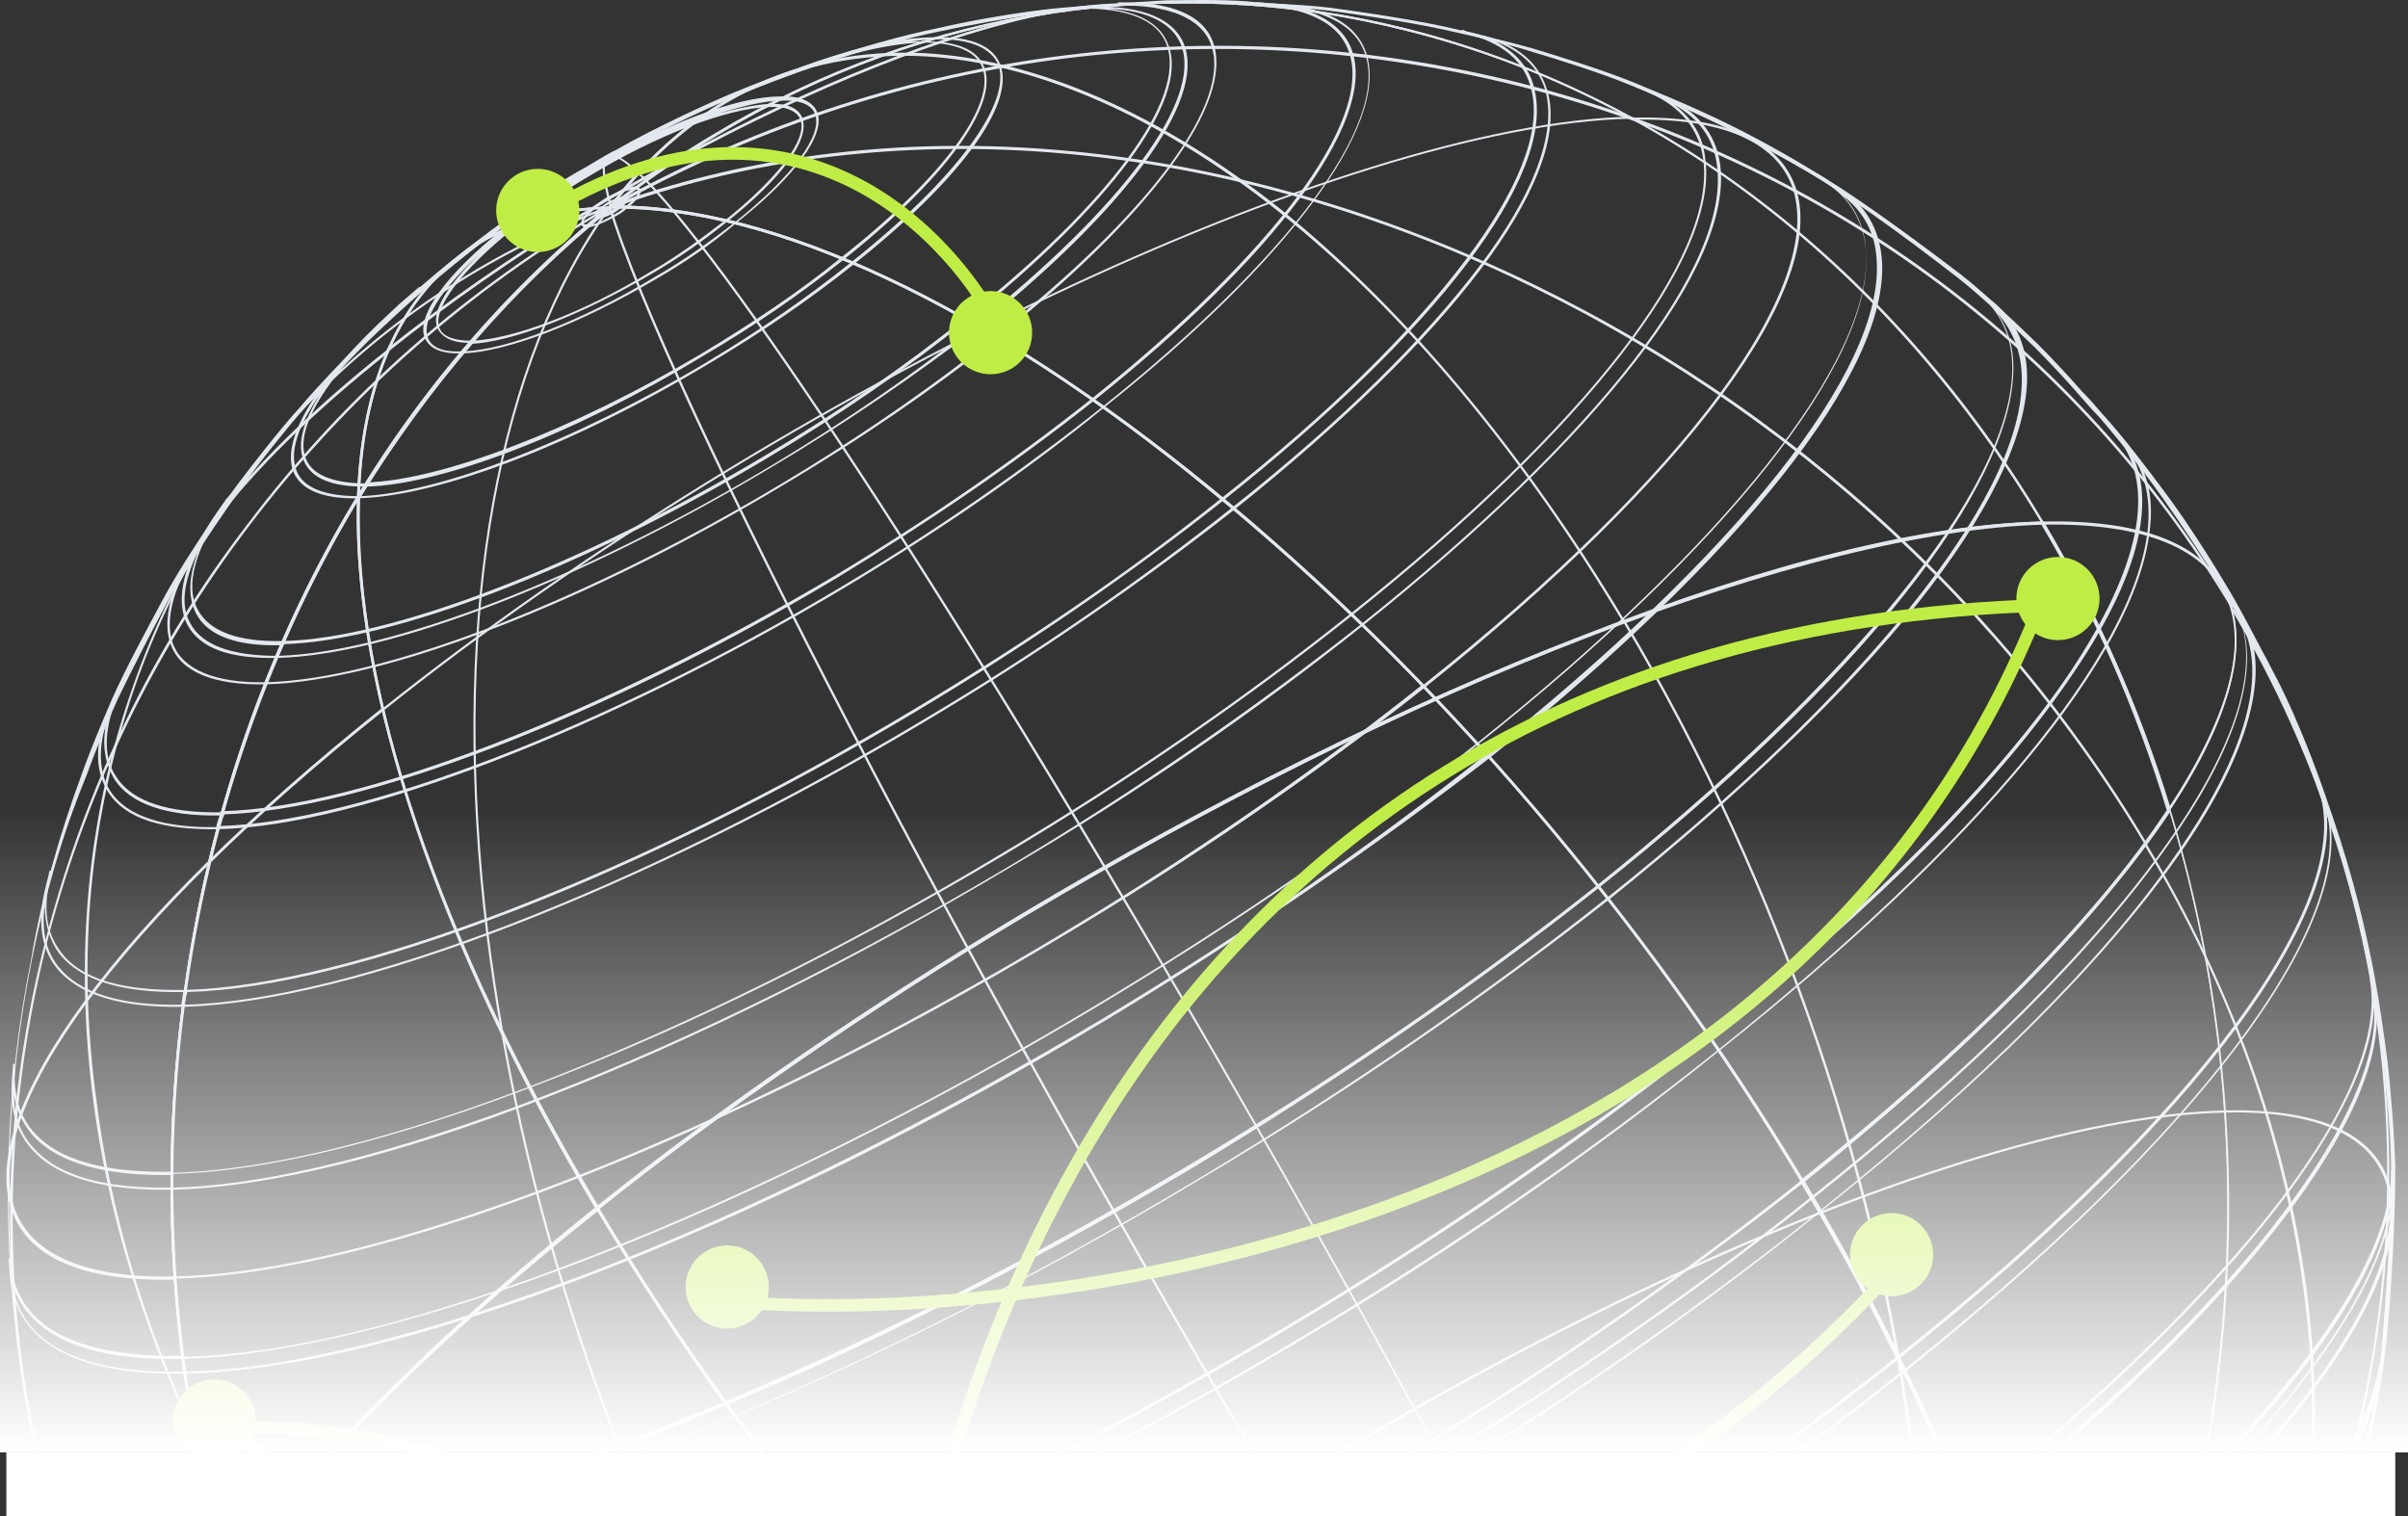
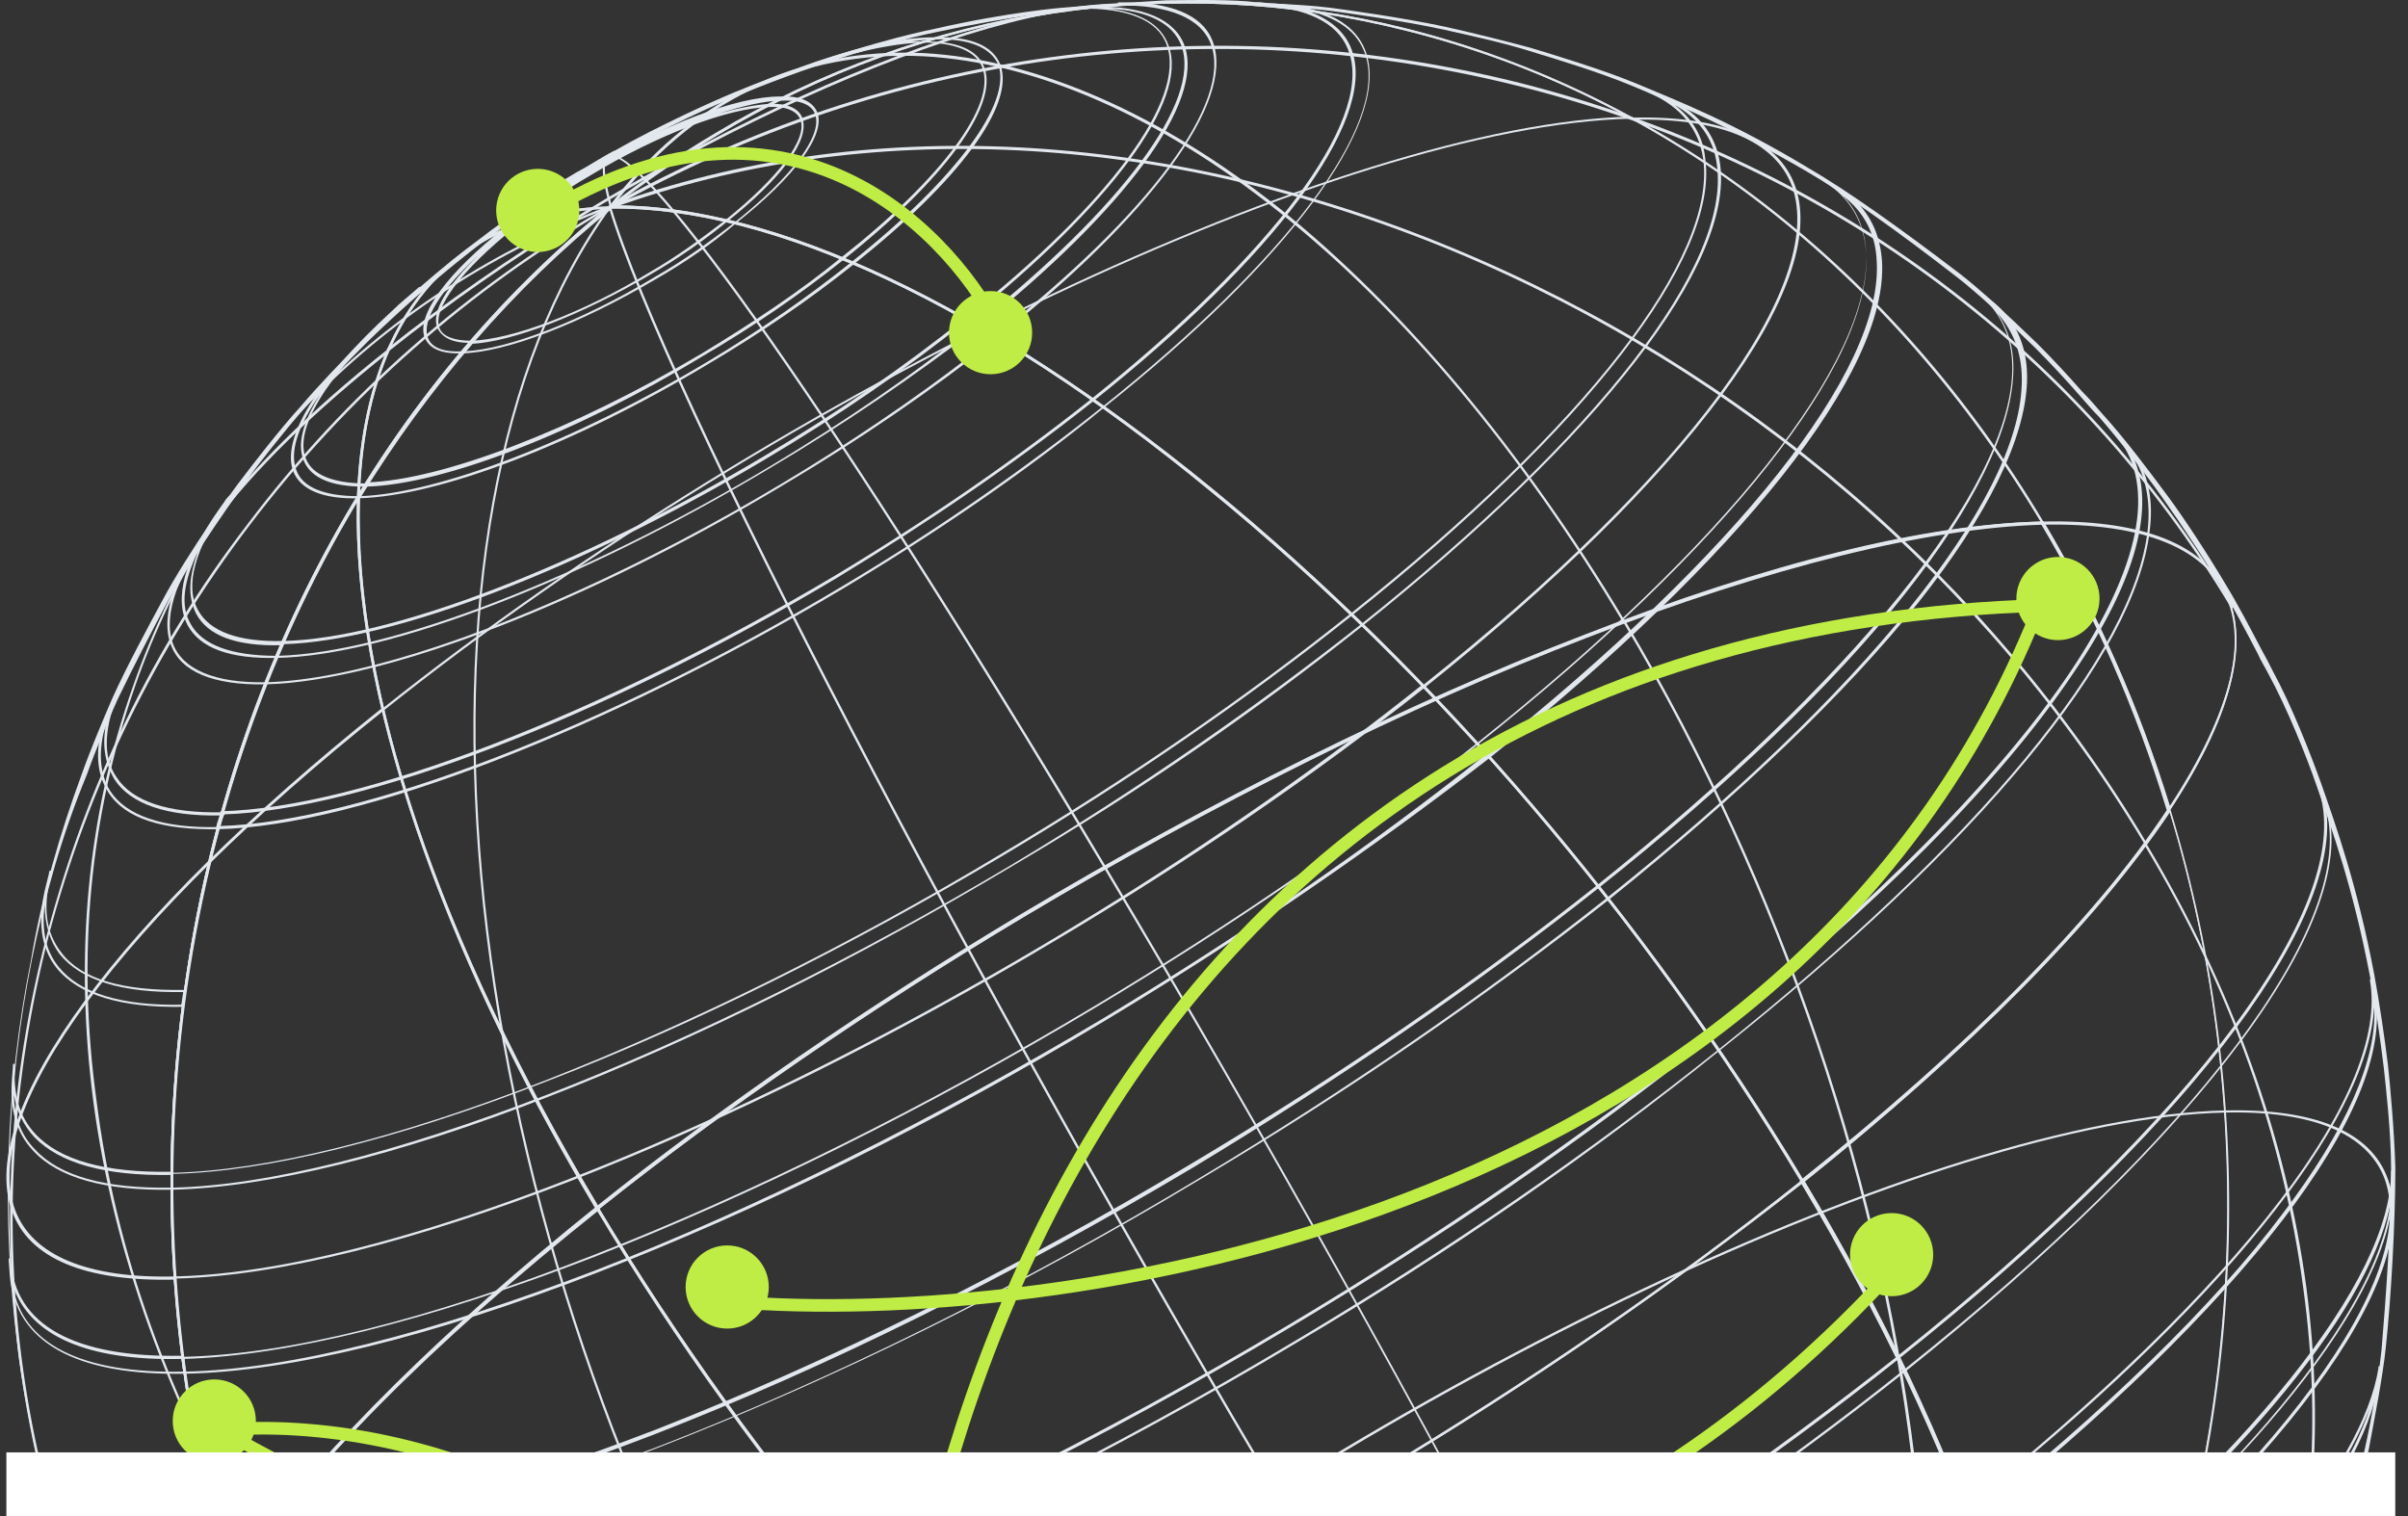
<svg xmlns="http://www.w3.org/2000/svg" width="378px" height="238px" viewBox="0 0 378 238" version="1.1">
  <rect x="0" y="0" width="378" height="238" fill="#333333" stroke="none" />
  <title>escrow-intro-globe-mobile</title>
  <defs>
    <linearGradient x1="50%" y1="100%" x2="50%" y2="23.729%" id="linearGradient-1">
      <stop stop-color="#FFFFFF" offset="0%" />
      <stop stop-color="#FFFFFF" stop-opacity="0" offset="100%" />
    </linearGradient>
  </defs>
  <g id="Page-1" stroke="none" stroke-width="1" fill="none" fill-rule="evenodd">
    <g id="escrow-intro-globe-mobile">
      <path d="M301.416,337.318 C295.767,340.804 288.789,342.629 280.981,342.795 C275.664,346.945 270.016,350.763 264.367,354.248 C231.139,374.166 192.595,379.976 155.712,370.681 C115.008,360.39 79.454,332.837 55.696,293.167 L55.53,292.835 L55.862,292.835 C73.971,292.503 98.726,286.361 127.634,275.075 C155.712,264.12 186.281,249.015 216.02,231.255 C240.277,216.815 262.705,201.378 282.808,185.278 L282.974,185.112 L283.141,185.278 C325.34,255.987 332.816,318.562 301.416,337.318 Z M280.815,342.463 C288.789,342.132 295.601,340.306 301.25,336.986 C316.202,328.023 322.682,308.437 319.525,281.548 C316.368,253.829 303.742,220.798 282.808,185.776 C262.705,201.71 240.277,217.147 216.186,231.587 C186.447,249.347 155.878,264.618 127.8,275.407 C99.058,286.527 74.47,292.669 56.361,293.167 C80.118,332.671 115.34,360.058 155.878,370.183 C192.595,379.478 231.139,373.668 264.201,353.75 C269.849,350.597 275.498,346.613 280.815,342.463 Z" id="Shape" fill="#E2E8EE" fill-rule="nonzero" />
      <path d="M301.416,337.318 C295.767,340.804 288.789,342.63 280.814,342.796 L280.15,342.796 L280.648,342.464 C296.099,330.015 309.39,314.579 320.189,296.984 C321.186,267.108 307.729,227.604 282.642,185.61 L282.476,185.444 L282.642,185.278 C308.892,164.364 328.829,144.28 340.126,127.184 C335.308,111.416 328.663,96.146 320.356,82.203 L320.189,81.871 L320.522,81.871 C335.474,81.539 345.11,85.025 349.098,92.162 C353.417,100.129 350.593,112.08 340.625,127.184 C357.903,184.282 350.427,247.688 320.522,297.15 C320.023,316.238 313.378,330.181 301.416,337.318 Z M281.479,342.464 C289.121,342.132 295.767,340.306 301.25,336.986 C312.879,330.015 319.525,316.404 320.189,297.814 C309.723,315.077 296.598,330.181 281.479,342.464 Z M283.307,185.444 C308.227,227.106 321.519,266.444 320.854,296.155 C350.261,247.19 357.737,184.116 340.625,127.516 C329.161,144.612 309.39,164.696 283.307,185.444 Z M321.02,82.203 C329.161,95.98 335.807,110.918 340.625,126.52 C350.261,111.748 353.251,99.963 348.932,92.328 C345.11,85.357 335.807,82.037 321.02,82.203 Z" id="Shape" fill="#E2E8EE" fill-rule="nonzero" />
      <path d="M316.7,263.788 L316.368,263.456 C357.737,230.592 379.833,200.549 374.351,185.112 C371.693,177.975 363.053,174.323 349.264,174.655 L349.264,174.323 C363.386,173.992 372.191,177.643 374.849,185.112 C380.498,200.549 358.235,230.758 316.7,263.788 Z" id="Path" fill="#E2E8EE" fill-rule="nonzero" />
      <path d="M302.745,332.339 C295.933,336.322 288.789,339.974 280.981,342.796 L280.814,342.464 C316.867,328.853 343.449,301.964 355.577,267.108 C362.555,246.858 364.715,225.114 361.558,202.209 C358.402,178.473 350.095,155.069 336.637,132.662 L336.97,132.496 C350.427,155.069 358.9,178.639 362.057,202.209 C365.047,225.114 363.053,247.024 355.909,267.274 C346.439,294.827 327.832,317.4 302.745,332.339 Z" id="Path" fill="#E2E8EE" fill-rule="nonzero" />
-       <path d="M283.805,341.302 C282.974,341.8 281.977,342.298 281.147,342.961 L280.98,342.629 C303.409,329.683 322.349,312.919 337.634,292.835 C352.42,273.415 363.053,251.671 369.034,228.433 C380.83,182.954 374.185,135.815 350.261,95.647 L350.593,95.481 C374.517,135.649 381.162,182.954 369.367,228.599 C363.219,252.003 352.753,273.747 337.8,293.167 C323.18,312.255 304.905,328.521 283.805,341.302 Z" id="Path" fill="#E2E8EE" fill-rule="nonzero" />
      <path d="M280.98,342.796 C255.395,343.128 221.835,327.359 186.613,298.478 C151.392,269.597 118.33,230.923 93.575,189.76 L93.409,189.594 L93.575,189.428 C113.678,173.327 136.273,157.891 160.363,143.451 C190.102,125.69 220.672,110.42 248.749,99.631 C277.658,88.344 302.412,82.203 320.688,81.871 L320.854,81.871 L320.854,82.037 C345.442,123.367 354.912,173.161 347.436,222.292 C339.96,271.423 316.368,314.247 280.98,342.796 Z M94.074,189.76 C118.662,230.923 151.558,269.431 186.946,298.312 C222.167,327.027 255.561,342.796 280.98,342.464 C316.202,314.081 339.628,271.257 347.104,222.292 C354.58,173.161 345.276,123.533 320.688,82.369 C302.578,82.867 277.824,89.008 249.082,100.129 C221.004,110.918 190.434,126.188 160.696,143.949 C136.605,158.389 114.177,173.825 94.074,189.76 Z" id="Shape" fill="#E2E8EE" fill-rule="nonzero" />
      <path d="M349.264,174.655 C304.24,175.651 216.353,217.313 153.386,267.605 L153.054,267.273 C216.187,216.981 304.074,175.319 349.264,174.323 L349.264,174.655 Z" id="Path" fill="#E2E8EE" fill-rule="nonzero" />
      <path d="M281.147,342.796 L280.815,342.63 C298.425,318.396 305.403,279.556 300.585,233.413 C295.767,187.27 279.486,139.135 254.897,97.805 L255.229,97.639 C279.818,138.969 296.1,187.104 301.084,233.413 C305.736,279.556 298.758,318.396 281.147,342.796 Z" id="Path" fill="#E2E8EE" fill-rule="nonzero" />
      <path d="M281.147,342.629 L280.814,342.795 C272.341,313.915 224.161,221.296 173.322,136.313 L173.655,136.147 C224.327,221.13 272.507,313.749 281.147,342.629 Z" id="Path" fill="#E2E8EE" fill-rule="nonzero" />
      <path d="M264.367,354.248 C231.139,374.166 192.595,379.975 155.712,370.68 C115.007,360.389 79.62,333.002 55.862,293.167 C39.746,293.499 29.446,289.183 26.455,280.718 C19.976,262.626 45.727,227.769 93.576,189.427 L93.742,189.261 L93.908,189.427 C118.496,230.591 151.558,269.265 186.78,298.146 C222.001,327.027 255.395,342.629 280.814,342.297 L281.479,342.297 L280.981,342.629 C275.664,346.945 270.015,350.928 264.367,354.248 Z M93.742,190.091 C46.06,228.101 20.308,262.958 26.954,280.718 C29.944,289.017 40.079,293.167 56.028,292.835 L56.194,292.835 L56.194,293.001 C79.952,332.67 115.34,360.223 155.878,370.348 C192.595,379.643 231.139,373.834 264.201,353.916 C269.683,350.596 275.166,346.945 280.316,342.795 C254.897,342.795 221.669,327.193 186.614,298.478 C151.226,269.763 118.33,231.255 93.742,190.091 Z" id="Shape" fill="#E2E8EE" fill-rule="nonzero" />
      <path d="M216.186,231.587 C186.447,249.347 155.878,264.618 127.8,275.406 C99.058,286.693 74.137,292.835 56.028,293.167 L55.862,293.167 L55.862,293.001 C31.107,251.837 21.803,202.042 29.28,152.745 C36.756,103.614 60.348,60.791 95.735,32.242 C121.321,31.91 154.715,47.678 190.103,76.559 C225.49,105.44 258.386,144.114 283.141,185.278 L283.307,185.444 L283.141,185.61 C262.872,201.544 240.443,217.147 216.186,231.587 Z M56.028,292.835 C74.137,292.337 98.892,286.195 127.634,275.074 C155.712,264.12 186.281,249.015 216.02,231.255 C240.11,216.815 262.539,201.378 282.642,185.444 C258.053,144.28 225.158,105.772 189.77,76.891 C154.715,48.176 121.321,32.408 95.902,32.74 C60.68,61.123 37.254,103.78 29.612,152.911 C22.136,201.876 31.606,251.671 56.028,292.835 Z" id="Shape" fill="#E2E8EE" fill-rule="nonzero" />
      <path d="M166.012,147.434 C114.509,178.307 59.849,200.05 27.452,200.714 L27.452,200.382 C72.476,199.387 160.363,157.725 223.33,107.432 L223.663,107.93 C205.886,122.039 186.115,135.483 166.012,147.434 Z" id="Path" fill="#E2E8EE" fill-rule="nonzero" />
      <path d="M122.816,76.228 C92.745,94.32 60.68,106.935 41.74,107.432 L41.74,107.101 C67.99,106.437 119.493,82.203 156.21,52.824 L156.542,53.156 C146.242,61.289 134.612,69.257 122.816,76.228 Z" id="Path" fill="#E2E8EE" fill-rule="nonzero" />
      <path d="M121.985,277.398 L121.653,277.564 C97.064,236.4 80.783,188.1 75.799,141.956 C70.981,95.647 77.958,56.807 95.569,32.408 L95.901,32.574 C78.291,56.807 71.313,95.647 76.131,141.79 C81.115,188.1 97.397,236.235 121.985,277.398 Z" id="Path" fill="#E2E8EE" fill-rule="nonzero" />
      <path d="M203.394,238.89 L203.061,239.056 C152.389,154.073 104.209,61.455 95.569,32.574 L95.902,32.408 C104.541,61.289 152.721,153.907 203.394,238.89 Z" id="Path" fill="#E2E8EE" fill-rule="nonzero" />
      <path d="M282.974,185.775 L282.808,185.609 C258.22,144.446 225.158,105.772 189.936,77.057 C154.715,48.01 121.155,32.407 95.735,32.739 L95.071,32.739 L95.569,32.407 C100.886,28.258 106.534,24.274 112.183,20.955 C145.411,1.037 183.955,-4.773 220.838,4.522 C261.542,14.813 296.93,42.2 320.688,82.036 C336.803,81.704 347.104,86.02 350.095,94.485 C356.574,112.577 330.822,147.433 282.974,185.775 Z M96.4,32.241 C121.819,32.241 155.047,47.844 190.102,76.559 C225.324,105.44 258.386,143.948 282.974,185.111 C330.656,147.101 356.408,112.245 349.762,94.485 C346.772,86.186 336.637,82.036 320.688,82.368 L320.522,82.368 L320.522,82.202 C296.764,42.532 261.376,14.979 220.838,4.854 C184.121,-4.441 145.577,1.369 112.515,21.287 C107.033,24.44 101.55,28.258 96.4,32.241 Z" id="Shape" fill="#E2E8EE" fill-rule="nonzero" />
      <path d="M223.663,107.93 L223.331,107.598 C264.699,74.733 286.796,44.691 281.313,29.254 C278.655,22.117 270.016,18.465 256.226,18.797 L256.226,18.465 C270.348,18.133 279.153,21.785 281.811,29.254 C287.294,44.691 265.031,74.899 223.663,107.93 Z" id="Path" fill="#E2E8EE" fill-rule="nonzero" />
      <path d="M156.542,52.99 L156.21,52.658 C180.466,33.57 193.425,15.976 190.102,7.013 C188.607,2.863 183.457,0.706 175.482,0.872 L175.482,0.374 C183.789,0.208 188.939,2.365 190.435,6.681 C193.757,15.976 180.799,33.736 156.542,52.99 Z" id="Path" fill="#E2E8EE" fill-rule="nonzero" />
      <path d="M336.969,132.33 L336.637,132.496 C312.049,91.332 273.504,58.301 227.982,39.379 C182.626,20.623 135.775,18.3 95.901,32.74 L95.735,32.242 C135.609,17.802 182.792,20.125 228.314,39.047 C273.837,57.969 312.381,91 336.969,132.33 Z" id="Path" fill="#E2E8EE" fill-rule="nonzero" />
      <path d="M350.593,95.316 L350.261,95.482 C325.672,54.318 285.632,25.105 237.618,13.32 C189.604,1.535 139.264,8.341 95.901,32.74 L95.735,32.242 C139.264,7.843 189.77,1.037 237.784,12.822 C285.965,24.773 326.004,53.986 350.593,95.316 Z" id="Path" fill="#E2E8EE" fill-rule="nonzero" />
      <path d="M321.02,82.202 L320.688,82.202 C302.579,82.534 277.824,88.676 248.916,99.962 C221.004,110.917 190.435,126.188 160.696,143.948 C136.439,158.388 114.011,173.825 93.908,189.925 L93.742,190.091 L93.576,189.925 C51.376,119.216 43.9,56.641 75.3,37.885 C80.949,34.399 87.927,32.573 95.735,32.407 C101.052,28.258 106.701,24.44 112.349,20.955 C145.577,1.037 184.121,-4.773 221.004,4.522 C261.708,14.813 297.262,42.366 320.854,82.036 L321.02,82.202 Z M160.53,143.45 C190.269,125.69 220.838,110.419 248.916,99.63 C277.658,88.51 302.246,82.368 320.356,81.87 C296.764,42.366 261.376,14.979 220.838,4.854 C184.121,-4.441 145.577,1.369 112.515,21.287 C106.867,24.772 101.218,28.59 95.901,32.739 C88.093,33.071 81.115,34.897 75.466,38.217 C60.514,47.18 54.034,66.766 57.191,93.655 C60.348,121.374 72.974,154.405 93.908,189.427 C113.845,173.327 136.273,158.056 160.53,143.45 Z" id="Shape" fill="#E2E8EE" fill-rule="nonzero" />
      <path d="M256.06,18.631 C211.036,19.627 123.149,61.289 60.182,111.582 L60.016,111.25 C123.149,60.957 211.036,19.295 256.226,18.299 L256.06,18.631 Z" id="Path" fill="#E2E8EE" fill-rule="nonzero" />
      <path d="M175.482,0.872 C149.232,1.535 97.729,25.769 61.012,55.148 L60.68,54.816 C97.563,25.437 149.066,1.038 175.482,0.54 L175.482,0.872 Z" id="Path" fill="#E2E8EE" fill-rule="nonzero" />
      <path d="M255.063,97.473 L254.731,97.639 C238.781,70.916 220.174,48.674 200.735,33.238 C181.962,18.299 162.689,9.834 145.079,8.838 C125.474,7.842 108.528,15.976 96.068,32.574 L95.735,32.242 C108.196,15.644 125.308,7.345 145.079,8.34 C162.689,9.336 182.128,17.801 200.901,32.74 C220.34,48.342 239.113,70.75 255.063,97.473 Z" id="Path" fill="#E2E8EE" fill-rule="nonzero" />
      <path d="M173.655,136.147 L173.323,136.313 C125.973,56.974 99.889,22.781 95.569,24.607 C94.905,24.939 94.406,26.433 96.068,32.408 L95.736,32.574 C94.406,27.761 94.24,25.105 95.403,24.441 L95.569,24.441 C100.886,21.951 132.286,66.767 173.655,136.147 Z" id="Path" fill="#E2E8EE" fill-rule="nonzero" />
      <path d="M56.36,293.167 L56.028,293.167 C41.075,293.499 31.439,290.013 27.452,282.876 C23.132,274.908 25.957,262.958 35.925,247.853 C18.647,190.921 26.123,127.35 56.028,78.053 C56.693,58.965 63.338,45.023 75.3,37.885 C80.949,34.4 87.927,32.574 95.901,32.408 L96.566,32.408 L96.068,32.74 C80.617,45.189 67.326,60.625 56.526,78.219 C55.53,108.096 68.987,147.6 94.074,189.593 L94.24,189.759 L94.074,189.925 C67.824,210.839 47.887,230.923 36.59,248.019 C41.408,263.788 48.053,279.058 56.36,293.001 L56.36,293.167 Z M36.091,248.517 C26.455,263.29 23.465,275.074 27.784,282.71 C31.605,289.681 41.075,293.167 55.696,292.835 C47.389,279.058 40.743,264.12 36.091,248.517 Z M56.028,78.883 C26.621,128.014 19.145,190.921 36.257,247.521 C47.721,230.425 67.492,210.507 93.576,189.759 C68.655,147.932 55.363,108.594 56.028,78.883 Z M75.466,38.217 C63.837,45.189 57.191,58.799 56.526,77.389 C67.159,60.127 80.118,45.023 95.237,32.74 C87.594,33.072 80.949,34.898 75.466,38.217 Z" id="Shape" fill="#E2E8EE" fill-rule="nonzero" />
      <path d="M27.452,200.88 C13.33,201.212 4.525,197.561 1.867,190.091 C-3.782,174.489 18.481,144.28 59.849,111.25 L60.182,111.582 C18.979,144.446 -3.284,174.489 2.365,189.925 C5.023,197.063 13.663,200.714 27.452,200.382 L27.452,200.88 Z" id="Path" fill="#E2E8EE" fill-rule="nonzero" />
      <path d="M41.74,107.432 C33.433,107.598 28.283,105.44 26.788,101.125 C23.465,91.996 36.423,74.236 60.68,54.982 L61.012,55.314 C36.922,74.402 23.963,91.996 27.12,100.959 C28.615,105.108 33.765,107.266 41.74,107.1 L41.74,107.432 Z" id="Path" fill="#E2E8EE" fill-rule="nonzero" />
      <path d="M40.078,242.542 L39.746,242.708 C26.289,220.134 17.816,196.565 14.659,172.995 C11.669,150.09 13.662,128.18 20.806,107.93 C32.934,72.908 59.517,46.019 95.735,32.242 L95.901,32.574 C59.849,46.185 33.267,73.074 21.139,107.93 C14.161,128.18 12.001,149.924 15.158,172.829 C18.148,196.565 26.621,219.968 40.078,242.542 Z" id="Path" fill="#E2E8EE" fill-rule="nonzero" />
      <path d="M26.455,279.556 L26.123,279.722 C2.199,239.72 -4.613,192.415 7.349,146.77 C13.496,123.366 23.963,101.623 38.916,82.203 C54.201,61.953 73.307,45.189 95.736,32.242 L95.902,32.574 C73.473,45.521 54.533,62.285 39.248,82.369 C24.462,101.789 13.829,123.532 7.682,146.77 C-4.114,192.415 2.531,239.554 26.455,279.556 Z" id="Path" fill="#E2E8EE" fill-rule="nonzero" />
      <path d="M284.968,348.771 C283.307,349.767 281.811,350.597 280.15,351.427 C272.674,355.576 268.022,357.568 265.031,359.062 C259.383,361.552 254.897,363.211 250.909,364.705 C247.587,365.867 241.44,367.859 237.951,368.689 C232.966,370.017 226.653,371.345 222.001,372.174 C218.014,372.838 213.362,373.502 210.039,373.834 C205.553,374.332 198.908,374.664 193.758,374.996 C191.764,374.996 189.77,374.996 187.777,374.996 C185.617,374.996 183.291,374.996 181.297,374.83 C174.818,374.498 167.009,373.668 161.527,373.004 C153.386,371.842 142.421,369.021 134.944,367.029 C129.628,365.535 122.816,363.211 117.998,361.054 C117.167,360.722 116.171,360.224 115.174,359.726 C111.02,357.9 106.534,355.908 102.879,354.082 C99.889,352.589 94.406,349.601 90.419,346.945 C89.754,346.447 88.924,345.949 88.093,345.451 C84.438,342.962 80.118,340.14 76.962,337.816 C73.639,335.326 68.987,331.675 65.664,328.687 C62.175,325.533 57.357,321.052 53.868,317.566 C51.21,314.91 47.555,310.595 43.9,306.445 C38.584,300.138 32.104,290.843 27.785,283.374 C22.966,275.075 17.65,263.788 14.327,256.153 C12.167,251.173 10.174,245.198 9.011,240.882 C8.678,239.554 8.18,238.061 7.848,236.567 C6.851,233.247 6.02,229.595 5.356,226.774 C4.359,221.96 3.196,215.653 2.697,211.005 C0.205,190.921 0.87,170.672 4.857,150.754 C6.519,140.795 9.343,131.002 12.832,121.541 C13.995,118.221 15.989,113.408 17.65,109.59 C19.81,104.777 23.133,98.635 25.459,94.32 C29.612,86.518 37.088,76.228 37.919,75.232 C39.58,73.074 43.734,67.596 47.223,63.779 C49.881,60.625 53.868,56.476 57.025,53.322 C63.006,47.513 69.153,42.035 75.466,37.388 C77.128,36.06 80.617,33.57 86.266,29.752 C87.927,28.591 89.754,27.429 91.914,26.267 C94.406,24.773 96.068,23.777 96.566,23.611 C100.055,21.619 103.378,19.959 107.531,17.968 C113.845,14.98 117.666,13.486 120.822,12.324 C133.615,7.511 143.417,5.187 146.74,4.523 C158.37,1.867 166.843,1.203 166.843,1.203 C170.664,0.871 177.642,0.373 183.125,0.041 C185.451,0.041 191.265,-0.124 195.751,0.207 C196.914,0.373 198.243,0.373 199.739,0.539 C202.895,0.705 206.052,0.871 208.71,1.203 C211.202,1.535 219.841,2.697 226.819,4.191 C231.305,5.187 236.621,6.515 240.277,7.511 C244.098,8.673 251.242,10.83 256.558,12.988 C263.702,15.976 271.843,19.13 283.971,26.433 C289.952,29.918 297.927,35.562 307.729,43.031 C310.72,45.355 314.707,49.006 319.857,53.986 C322.017,56.144 324.509,58.799 326.835,61.455 C327.998,62.617 328.995,63.779 329.992,64.941 C333.481,68.758 337.468,74.07 340.292,77.887 C343.117,81.705 346.772,87.348 349.43,91.83 C351.258,94.818 353.251,98.635 355.079,102.121 C355.743,103.283 356.242,104.279 356.74,105.274 C359.731,110.752 362.721,118.387 364.383,123.035 C366.708,129.674 370.031,138.969 372.69,152.911 C373.52,157.393 374.351,163.036 374.849,167.186 C375.182,170.174 375.846,177.477 376.012,183.286 C376.012,192.083 375.348,203.702 374.517,211.503 C374.019,216.317 372.69,222.956 371.859,227.438 C370.862,232.085 369.201,239.056 367.539,244.036 C365.379,250.343 361.724,260.468 358.235,267.937 C355.909,272.917 352.753,279.058 350.261,283.208 L349.762,284.038 C348.101,286.693 346.273,289.847 344.612,292.337 C342.951,294.827 339.794,299.308 337.302,302.628 C336.97,302.96 336.637,303.458 336.305,303.79 C335.142,305.283 333.813,306.943 332.65,308.271 C329.493,311.757 326.004,315.906 323.18,318.728 C320.522,321.55 314.208,327.857 305.569,334.662 C298.758,339.974 291.946,344.621 284.968,348.771 Z M187.61,374.664 C188.275,374.664 188.94,374.664 189.604,374.664 C190.933,374.664 192.262,374.664 193.591,374.664 C198.742,374.498 205.387,374 209.873,373.502 C213.196,373.17 217.848,372.506 221.835,371.842 C226.487,371.013 232.966,369.519 237.784,368.357 C241.273,367.361 247.587,365.535 250.743,364.373 C254.731,362.879 259.383,361.22 264.865,358.73 C267.856,357.402 272.508,355.244 279.984,351.261 C281.479,350.431 283.14,349.435 284.802,348.605 C291.614,344.455 298.425,339.808 304.905,334.662 C313.544,327.857 319.691,321.384 322.515,318.728 C325.34,315.74 328.995,311.757 331.985,308.271 C333.148,306.943 334.477,305.283 335.64,303.79 C335.973,303.458 336.305,302.96 336.637,302.628 C339.296,299.308 342.286,294.827 343.947,292.337 C345.609,289.847 347.602,286.693 349.098,284.038 L349.596,283.208 C352.088,279.058 355.245,272.917 357.571,267.937 C361.06,260.468 364.715,250.509 366.875,244.202 C368.536,239.056 370.197,232.251 371.194,227.604 C372.191,223.122 373.354,216.649 373.852,211.835 C374.517,204.034 375.348,192.415 375.348,183.618 C375.348,177.809 374.517,170.506 374.185,167.518 C373.686,163.368 372.856,157.559 372.025,153.243 C369.367,139.301 366.044,130.172 363.718,123.533 C362.057,118.719 359.066,111.25 356.076,105.772 C355.577,104.777 354.913,103.781 354.414,102.619 C352.587,99.133 350.593,95.316 348.765,92.328 C346.107,87.846 342.452,82.369 339.628,78.385 C336.97,74.568 332.816,69.256 329.493,65.439 C328.496,64.443 327.5,63.281 326.337,61.953 C324.011,59.297 321.519,56.642 319.359,54.484 C314.209,49.504 310.221,45.853 307.231,43.529 C297.595,36.06 289.62,30.416 283.639,26.931 C271.345,19.793 263.37,16.474 256.226,13.486 C251.076,11.328 243.932,9.171 240.11,8.009 C236.455,6.847 231.305,5.685 226.819,4.689 C220.008,3.195 211.202,2.033 208.876,1.701 C206.218,1.369 203.061,1.203 200.071,1.037 C198.742,0.871 197.413,0.871 196.084,0.705 C191.598,0.373 185.783,0.539 183.457,0.539 C177.974,0.705 170.996,1.369 167.175,1.701 C167.175,1.701 158.536,2.531 147.072,5.021 C143.75,5.685 133.947,8.009 121.321,12.822 C118.33,13.984 114.343,15.478 108.03,18.466 C103.876,20.457 100.553,22.283 97.064,24.109 C96.566,24.441 94.739,25.437 92.413,26.765 C90.419,27.927 88.591,29.088 86.93,30.25 C81.281,33.902 77.792,36.558 76.131,37.72 C69.818,42.533 63.67,47.845 57.69,53.654 C54.533,56.808 50.546,60.957 47.887,63.945 C44.565,67.762 40.245,73.24 38.75,75.398 C37.919,76.56 30.609,86.684 26.289,94.486 C23.963,98.801 20.807,104.942 18.481,109.756 C16.819,113.408 14.826,118.221 13.663,121.541 C9.675,131.168 7.017,140.795 5.023,150.588 C1.036,170.506 0.371,190.755 2.864,210.673 C3.362,215.155 4.525,221.628 5.522,226.442 C6.186,229.429 7.017,232.915 8.014,236.235 C8.512,237.729 8.845,239.222 9.177,240.55 C10.34,244.866 12.334,250.841 14.493,255.821 C17.816,263.456 22.966,274.743 27.951,283.042 C32.27,290.511 38.75,299.806 44.066,305.947 C47.721,310.263 51.376,314.413 54.035,317.068 C57.523,320.72 62.175,325.201 65.83,328.189 C69.319,331.177 73.805,334.828 77.128,337.318 C80.284,339.642 84.604,342.464 88.259,344.953 C89.09,345.451 89.754,345.949 90.585,346.447 C94.572,349.103 100.055,351.925 103.046,353.418 C106.534,355.244 111.186,357.236 115.34,359.062 C116.337,359.56 117.334,359.892 118.164,360.39 C122.816,362.547 129.628,364.871 134.944,366.365 C142.421,368.357 153.386,371.179 161.527,372.34 C164.019,372.672 167.175,373.004 170.332,373.336 C152.223,370.681 134.446,364.539 117.998,355.244 C117.998,355.244 117.832,355.244 117.832,355.078 C116.669,354.414 115.672,353.75 114.675,353.252 C91.416,339.144 71.147,318.396 56.194,293.333 L56.028,293.001 C31.107,251.837 21.803,202.042 29.28,152.745 C36.756,103.615 60.348,60.791 95.735,32.242 L96.068,32.574 C60.68,61.123 37.254,103.781 29.612,152.911 C22.136,202.042 31.439,251.837 56.028,293.001 L56.194,293.333 C71.147,318.396 91.416,339.144 114.509,353.086 C137.104,366.697 162.357,374.166 187.61,374.664 Z" id="Shape" fill="#E2E8EE" fill-rule="nonzero" />
-       <path d="M96.732,33.902 C95.071,34.898 93.243,35.562 92.246,35.728 L91.748,35.728 C91.416,35.562 91.249,35.396 91.249,35.23 C91.083,34.566 91.748,33.57 93.243,32.408 C93.742,31.91 94.406,31.578 95.071,31.08 C96.898,30.084 98.56,29.42 99.556,29.254 C100.221,29.254 100.553,29.586 100.553,29.752 C100.719,30.416 100.055,31.412 98.56,32.574 C98.061,33.072 97.397,33.57 96.732,33.902 Z M92.911,35.23 C93.908,35.064 95.237,34.4 96.566,33.57 C97.231,33.238 97.895,32.74 98.394,32.242 C99.723,31.08 100.387,30.25 100.221,29.918 C100.221,29.752 99.723,29.752 99.556,29.752 C98.56,29.752 96.898,30.416 95.237,31.412 C94.572,31.744 93.908,32.242 93.409,32.74 C92.08,33.902 91.416,34.732 91.582,35.064 C91.582,35.23 91.914,35.23 92.08,35.23 C92.579,34.898 93.077,34.4 93.576,34.068 C93.409,34.068 93.409,33.902 93.409,33.902 C93.243,33.404 93.908,32.74 94.406,32.408 C94.739,32.242 95.071,31.91 95.403,31.744 C96.234,31.246 97.231,30.914 97.729,30.914 C98.061,30.914 98.227,31.08 98.394,31.246 C98.56,31.744 97.895,32.408 97.397,32.74 C97.064,32.906 96.732,33.238 96.4,33.404 C95.569,33.902 94.739,34.234 94.074,34.234 C93.576,34.566 93.243,34.898 92.911,35.23 Z M93.908,33.736 C94.406,33.736 95.237,33.404 96.068,32.906 C96.4,32.74 96.732,32.574 97.064,32.242 C97.895,31.578 97.895,31.246 97.895,31.246 C97.895,31.246 97.895,31.246 97.729,31.246 C97.231,31.246 96.4,31.578 95.569,32.076 C95.237,32.242 94.905,32.408 94.572,32.74 C93.742,33.404 93.742,33.736 93.742,33.736 C93.742,33.736 93.742,33.736 93.908,33.736 Z" id="Shape" fill="#E2E8EE" fill-rule="nonzero" />
      <path d="M102.879,43.861 C91.084,50.832 79.454,55.314 72.476,55.48 L71.978,55.48 C68.322,55.48 67.159,54.152 66.661,52.99 C65.332,49.504 70.15,42.865 79.454,35.562 C83.275,32.574 87.595,29.586 92.08,26.765 C103.876,19.627 115.506,15.146 122.484,15.146 C126.471,14.98 127.8,16.474 128.299,17.636 C129.628,21.121 124.81,27.76 115.506,35.064 C111.851,38.217 107.531,41.205 102.879,43.861 Z M72.974,55.148 C79.786,54.816 91.416,50.334 102.713,43.529 C107.365,40.873 111.519,37.885 115.34,34.898 C124.311,27.76 129.129,21.287 127.966,17.968 C127.468,16.474 125.64,15.644 122.65,15.81 C119.992,15.81 116.669,16.64 112.848,17.802 C115.838,16.972 118.496,16.474 120.656,16.308 C124.311,16.142 125.64,17.47 125.973,18.631 C127.136,21.951 122.65,28.092 114.011,34.898 C110.522,37.719 106.534,40.541 102.215,43.031 C91.25,49.504 80.451,53.654 73.971,53.986 C73.639,54.318 73.307,54.65 72.974,55.148 Z M73.971,53.488 C80.284,53.322 91.416,49.172 102.049,42.699 C106.368,40.209 110.189,37.387 113.845,34.566 C122.152,27.926 126.803,21.785 125.64,18.797 C125.142,17.47 123.481,16.64 120.656,16.806 C114.343,16.972 103.212,21.121 92.579,27.595 C88.259,30.084 84.438,32.906 80.783,35.728 C72.476,42.367 67.824,48.508 68.987,51.496 C69.485,52.824 71.313,53.488 73.971,53.488 Z M75.134,40.043 C69.153,45.521 66.163,50.334 67.159,52.99 C67.658,54.484 69.485,55.314 72.476,55.148 C72.808,54.65 73.307,54.318 73.639,53.82 C70.316,53.82 69.153,52.492 68.655,51.496 C67.658,49.006 70.15,44.857 75.134,40.043 Z" id="Shape" fill="#E2E8EE" fill-rule="nonzero" />
      <path d="M111.186,57.14 C89.92,69.92 68.821,77.887 56.36,78.219 L56.028,78.219 L56.194,77.887 C56.526,77.223 57.025,76.559 57.357,75.896 L57.357,75.73 L57.523,75.73 C69.319,75.398 90.086,67.43 110.189,55.48 C118.164,50.666 125.64,45.687 132.12,40.375 C147.903,27.927 156.376,16.474 154.216,10.664 C153.219,8.009 149.896,6.681 144.746,6.681 C139.762,6.847 133.116,8.341 125.64,10.996 L124.477,11.494 L124.311,11.162 C124.809,10.996 125.142,10.83 125.474,10.664 L125.806,10.498 L128.132,9.668 C135.442,7.179 141.756,5.851 146.74,5.851 C152.389,5.685 155.878,7.179 157.04,10.166 C159.366,16.474 150.561,28.425 133.947,41.537 C127.135,47.015 119.327,52.326 111.186,57.14 Z M56.692,77.887 C68.987,77.389 90.252,69.256 111.02,56.808 C119.327,51.828 126.969,46.517 133.781,41.039 C150.063,28.093 158.868,16.142 156.708,10.166 C155.545,7.511 152.222,6.017 146.74,6.183 C145.577,6.183 144.414,6.349 143.085,6.515 C143.583,6.515 144.248,6.515 144.746,6.515 C150.229,6.349 153.552,7.843 154.548,10.664 C156.708,16.64 148.235,28.259 132.286,40.873 C125.64,46.185 118.164,51.33 110.189,55.978 C90.252,68.094 69.485,76.062 57.523,76.393 C57.191,76.891 56.858,77.389 56.692,77.887 Z" id="Shape" fill="#E2E8EE" fill-rule="nonzero" />
      <path d="M56.36,78.219 C50.711,78.385 47.222,76.891 46.059,74.07 C44.066,68.924 49.715,59.629 61.51,48.84 C62.84,47.512 64.335,46.351 65.83,45.023 L66.162,45.355 L63.504,47.678 C62.84,48.176 62.341,48.674 61.843,49.172 C51.21,59.131 46.059,67.43 48.053,72.078 C49.05,74.568 52.373,75.896 57.523,75.896 L57.855,75.896 L57.689,76.227 C57.191,76.891 56.858,77.555 56.36,78.219 Z M50.213,61.953 C46.724,66.932 45.395,71.082 46.558,73.904 C47.555,76.559 51.044,77.887 56.194,77.887 C56.526,77.389 56.858,76.891 57.191,76.393 C52.041,76.393 48.884,75.066 47.721,72.41 C46.558,69.754 47.555,66.269 50.213,61.953 Z" id="Shape" fill="#E2E8EE" fill-rule="nonzero" />
      <path d="M120.989,73.406 C91.416,91.166 61.012,102.951 43.402,103.283 L43.069,103.283 L43.236,102.951 C43.568,102.287 43.9,101.457 44.232,100.793 L44.232,100.627 L44.398,100.627 C61.345,100.295 91.084,88.842 119.992,71.58 C131.455,64.775 142.088,57.472 151.558,49.836 C174.153,31.91 186.281,15.478 183.125,7.013 C181.796,3.195 176.978,1.203 169.501,1.369 C168.172,1.369 166.843,1.535 165.514,1.701 L163.853,2.033 L163.853,1.701 C164.351,1.701 164.849,1.535 165.348,1.535 L166.677,1.369 C168.338,1.203 170,1.037 171.495,1.037 C179.47,0.871 184.454,3.029 185.949,7.179 C189.106,15.976 176.645,32.906 153.386,51.496 C143.584,58.965 132.785,66.435 120.989,73.406 Z M43.734,102.951 C61.178,102.453 91.416,90.834 120.823,73.24 C132.452,66.269 143.417,58.799 153.054,50.998 C176.147,32.574 188.607,15.81 185.451,7.179 C184.122,3.693 180.3,1.701 174.153,1.369 C179.137,2.033 182.294,3.859 183.457,7.179 C186.614,15.81 174.319,32.242 151.724,50.334 C142.254,57.97 131.622,65.273 120.158,72.078 C91.25,89.34 61.677,100.627 44.565,101.125 C44.232,101.789 44.066,102.287 43.734,102.951 Z" id="Shape" fill="#E2E8EE" fill-rule="nonzero" />
      <path d="M43.568,103.283 C36.091,103.449 31.439,101.789 29.446,98.137 C27.286,93.988 28.947,87.68 34.43,79.879 L35.261,78.717 C35.427,78.385 35.759,78.053 36.091,77.721 L36.424,77.887 L35.593,78.883 C30.609,86.187 28.947,91.996 31.107,95.814 C32.935,99.133 37.42,100.793 44.398,100.627 L44.731,100.627 L44.565,100.959 C44.232,101.789 43.9,102.453 43.568,103.283 Z M31.107,86.519 C28.781,91.332 28.283,95.15 29.944,97.971 C31.772,101.291 36.424,102.951 43.402,102.951 C43.568,102.287 43.9,101.789 44.066,101.291 C37.088,101.457 32.602,99.797 30.775,96.312 C29.446,93.656 29.612,90.502 31.107,86.519 Z" id="Shape" fill="#E2E8EE" fill-rule="nonzero" />
      <path d="M132.452,92.328 C94.905,114.736 56.36,129.674 34.264,130.172 L33.932,130.172 L33.932,129.84 C34.098,129.01 34.43,128.346 34.596,127.516 L34.596,127.35 L34.762,127.35 C56.527,126.852 94.24,112.246 131.123,90.336 C145.743,81.539 159.201,72.244 171.329,62.617 C199.572,40.043 215.19,19.296 211.867,8.507 C210.538,4.025 206.052,1.535 198.742,0.871 L197.246,0.706 L197.246,0.374 C197.745,0.374 198.243,0.374 198.742,0.54 L199.905,0.54 C208.046,1.037 213.03,3.693 214.525,8.507 C218.014,19.628 202.231,41.039 173.156,64.111 C161.194,73.904 147.405,83.365 132.452,92.328 Z M34.596,129.674 C56.693,129.01 95.071,114.238 132.286,91.996 C147.072,83.199 160.862,73.572 173.156,63.779 C202.065,40.707 217.848,19.628 214.359,8.673 C213.196,5.021 210.039,2.697 204.723,1.535 C208.71,2.863 211.368,5.021 212.365,8.341 C215.688,19.296 200.237,40.209 171.661,62.949 C159.533,72.576 145.909,81.871 131.455,90.668 C94.573,112.744 56.859,127.184 35.095,127.848 C34.928,128.346 34.762,129.01 34.596,129.674 Z" id="Shape" fill="#E2E8EE" fill-rule="nonzero" />
      <path d="M34.43,130.172 C25.459,130.338 19.644,128.512 16.985,124.362 C14.66,120.711 14.826,115.731 17.816,109.424 L18.647,107.764 C18.813,107.598 18.813,107.266 18.979,107.1 L19.311,107.266 L18.979,107.93 C16.321,113.905 15.989,118.719 18.315,122.039 C20.807,125.856 26.456,127.682 34.929,127.516 L35.261,127.516 L35.261,127.848 C34.929,128.346 34.762,129.176 34.43,130.172 Z M16.653,113.573 C15.324,117.889 15.656,121.541 17.318,124.196 C19.81,128.014 25.459,130.006 34.098,129.84 C34.264,129.176 34.43,128.512 34.596,128.014 C26.123,128.18 20.474,126.188 17.982,122.37 C16.487,119.881 15.989,117.059 16.653,113.573 Z" id="Shape" fill="#E2E8EE" fill-rule="nonzero" />
-       <path d="M145.244,113.242 C123.646,126.188 101.384,137.143 80.949,145.11 C60.015,153.244 41.906,157.725 28.781,158.057 L28.615,158.057 L28.615,157.891 C28.781,157.061 28.781,156.231 28.947,155.567 L28.947,155.401 L29.113,155.401 C54.865,154.737 100.055,137.475 143.915,111.084 C161.36,100.627 177.475,89.672 191.93,78.054 C208.543,64.941 221.668,51.994 230.142,40.707 C238.282,29.919 241.937,20.79 240.442,14.316 C239.445,9.669 235.956,6.681 229.809,5.187 L229.311,5.021 L229.477,4.689 C229.643,4.689 229.809,4.689 229.975,4.855 L231.969,5.353 C238.282,6.847 241.937,10.001 243.1,14.98 C246.091,28.591 227.816,52.824 193.923,79.879 C179.137,91.498 162.855,102.785 145.244,113.242 Z M28.947,157.725 C55.197,157.061 100.719,139.467 145.078,112.91 C162.689,102.453 178.971,91.166 193.591,79.547 C210.371,66.269 223.662,53.156 232.301,41.703 C240.608,30.749 244.097,21.453 242.768,14.98 C241.937,10.997 239.113,8.175 234.793,6.515 C238.116,8.341 240.276,10.831 240.941,14.316 C243.931,27.761 225.656,51.828 192.262,78.386 C177.808,89.838 161.692,100.959 144.248,111.416 C122.982,124.197 100.885,135.151 80.782,142.953 C60.181,150.92 42.404,155.401 29.445,155.733 C29.113,156.397 29.113,157.061 28.947,157.725 Z" id="Shape" fill="#E2E8EE" fill-rule="nonzero" />
      <path d="M28.948,158.057 L28.782,158.057 C18.979,158.223 12.334,156.231 8.845,151.916 C6.353,148.762 5.854,144.446 7.183,139.135 L7.682,137.143 C7.682,136.977 7.682,136.811 7.848,136.645 L8.18,136.811 L8.014,137.309 C6.685,142.455 7.183,146.438 9.676,149.592 C12.832,153.741 19.312,155.567 28.948,155.401 L29.114,155.401 L29.114,155.567 C28.948,156.397 28.948,157.061 28.782,157.891 L28.948,158.057 Z M7.017,142.123 C6.519,146.106 7.183,149.26 9.177,151.75 C12.5,155.899 18.979,157.891 28.449,157.725 C28.616,157.061 28.616,156.397 28.782,155.733 C19.145,155.899 12.666,153.907 9.343,149.758 C7.848,147.766 7.017,145.11 7.017,142.123 Z" id="Shape" fill="#E2E8EE" fill-rule="nonzero" />
      <path d="M158.868,135.981 C134.446,150.587 109.193,163.202 86.099,172.165 C62.341,181.46 41.906,186.44 26.954,186.771 L26.788,186.771 L26.788,186.605 C26.788,185.776 26.788,184.946 26.788,184.282 L26.788,184.116 L26.954,184.116 C41.74,183.784 62.009,178.804 85.435,169.675 C108.362,160.712 133.283,148.43 157.539,133.823 C177.31,122.038 195.585,109.424 212.033,96.311 C248.75,67.098 269.517,40.375 267.357,24.939 C266.693,20.291 263.868,16.805 259.05,14.648 L258.718,14.482 L258.884,14.15 C259.05,14.15 259.05,14.316 259.216,14.316 L261.21,15.146 C266.36,17.303 269.351,20.955 270.015,25.768 C272.175,41.371 251.242,68.426 214.026,98.137 C197.413,111.415 178.971,124.196 158.868,135.981 Z M27.12,186.44 C42.072,186.108 62.341,180.962 85.933,171.833 C109.027,162.87 134.114,150.421 158.702,135.815 C178.639,123.864 197.08,111.083 213.694,97.971 C250.743,68.426 271.677,41.537 269.517,25.934 C269.019,21.785 266.693,18.631 262.871,16.473 C265.696,18.631 267.357,21.453 267.689,24.939 C269.849,40.375 249.082,67.264 212.199,96.643 C195.751,109.756 177.476,122.37 157.705,134.155 C133.449,148.596 108.528,161.044 85.601,169.841 C62.175,178.97 41.906,183.95 27.12,184.282 C27.12,185.112 27.12,185.776 27.12,186.44 Z" id="Shape" fill="#E2E8EE" fill-rule="nonzero" />
      <path d="M27.12,186.772 L26.954,186.772 C16.487,186.938 9.177,184.946 5.19,180.631 C2.531,177.809 1.535,174.157 1.867,169.51 L2.033,167.352 C2.033,167.186 2.033,167.186 2.033,167.02 L2.365,167.02 L2.365,167.352 C2.033,171.668 3.03,175.319 5.522,177.975 C9.343,182.124 16.487,184.116 26.788,183.95 L26.954,183.95 L26.954,184.116 C26.954,184.946 26.954,185.776 26.954,186.44 L27.12,186.772 Z M2.199,171.834 C2.199,175.319 3.362,178.307 5.522,180.465 C9.343,184.614 16.487,186.606 26.788,186.44 C26.788,185.776 26.788,185.112 26.788,184.448 C16.487,184.614 9.343,182.622 5.356,178.473 C3.694,176.647 2.531,174.323 2.199,171.834 Z" id="Shape" fill="#E2E8EE" fill-rule="nonzero" />
      <path d="M173.488,160.214 C146.74,176.315 119.161,189.925 93.907,199.718 C67.824,209.843 45.561,215.321 29.113,215.653 L28.947,215.653 L28.947,215.487 C28.781,214.657 28.781,213.827 28.615,213.163 L28.615,212.997 L28.781,212.997 C45.062,212.665 67.159,207.188 93.077,197.063 C118.164,187.27 145.577,173.659 172.159,157.725 C193.757,144.778 214.026,130.836 231.969,116.561 C271.012,85.522 293.773,56.641 292.942,39.711 C292.61,34.898 290.45,31.08 286.463,28.59 L286.297,28.424 L286.463,28.092 L286.629,28.258 L288.623,29.42 C292.776,32.076 295.102,35.894 295.434,41.039 C296.431,58.301 273.338,87.348 233.963,118.885 C215.521,133.159 195.252,147.102 173.488,160.214 Z M29.113,215.321 C45.395,214.989 67.657,209.345 93.575,199.386 C118.828,189.593 146.407,175.817 173.156,159.882 C194.92,146.77 215.189,132.827 233.298,118.387 C272.673,87.016 295.6,58.135 294.604,41.039 C294.437,36.723 292.61,33.238 289.287,30.748 C291.613,33.072 292.776,36.225 292.942,39.711 C293.939,56.973 271.012,85.854 231.969,116.893 C213.86,131.333 193.757,145.11 172.159,158.057 C145.577,173.991 118.164,187.602 93.077,197.395 C67.325,207.353 45.229,212.831 28.947,213.329 C28.947,213.993 29.113,214.657 29.113,215.321 Z" id="Shape" fill="#E2E8EE" fill-rule="nonzero" />
      <path d="M29.28,215.653 L29.113,215.653 C11.835,215.985 2.365,210.673 1.534,200.216 L1.368,197.893 L1.368,197.561 L1.7,197.561 L1.7,197.893 C2.365,208.017 11.669,213.163 28.615,212.831 L28.781,212.831 L28.781,212.997 C28.947,213.827 28.947,214.657 29.113,215.321 L29.28,215.653 Z M2.033,201.876 C3.528,211.005 12.832,215.653 28.781,215.321 C28.615,214.657 28.615,213.993 28.449,213.329 C13.662,213.661 4.691,209.677 2.033,201.876 Z" id="Shape" fill="#E2E8EE" fill-rule="nonzero" />
      <path d="M188.441,185.112 C160.031,202.208 130.625,216.649 103.71,227.106 C76.131,237.895 52.207,243.704 34.928,244.202 L34.762,244.202 L34.762,244.036 C34.596,243.206 34.264,242.542 34.098,241.712 L34.098,241.38 L34.43,241.38 C51.708,241.048 75.3,235.073 102.879,224.45 C129.628,213.993 158.868,199.553 187.112,182.622 C210.205,168.846 231.637,154.073 250.909,138.803 C290.949,106.768 315.205,76.892 315.87,58.468 C316.036,53.488 314.375,49.504 311.052,46.517 L310.886,46.351 L311.218,46.019 L311.384,46.185 L313.212,47.679 C316.7,50.666 318.362,54.816 318.196,59.961 C317.863,68.924 312.049,80.875 301.083,94.652 C289.786,108.76 273.172,124.695 252.903,140.961 C233.299,156.397 211.7,171.336 188.441,185.112 Z M35.094,243.87 C52.373,243.372 76.131,237.563 103.71,226.94 C130.625,216.483 159.865,202.042 188.275,184.946 C211.534,171.004 232.966,156.231 252.238,140.961 C292.444,108.926 316.867,78.717 317.365,60.293 C317.531,55.812 316.202,52.16 313.544,49.173 C315.371,51.828 316.202,54.982 316.036,58.634 C315.704,67.597 309.889,79.547 299.09,93.158 C287.958,107.266 271.344,123.201 251.075,139.301 C231.803,154.571 210.371,169.344 187.278,183.286 C158.868,200.217 129.794,214.657 102.879,225.114 C75.466,235.737 51.875,241.546 34.596,242.044 C34.762,242.542 34.928,243.206 35.094,243.87 Z" id="Shape" fill="#E2E8EE" fill-rule="nonzero" />
      <path d="M35.261,244.202 L34.928,244.202 C18.315,244.534 8.346,239.886 6.186,230.591 L5.688,228.102 L6.02,227.936 L6.02,228.102 C8.18,237.065 17.982,241.712 34.264,241.214 L34.43,241.214 L34.43,241.38 C34.596,242.21 34.928,242.874 35.095,243.704 L35.261,244.202 Z M6.851,231.753 C9.509,239.887 19.145,244.036 34.596,243.704 C34.43,243.04 34.264,242.376 34.098,241.712 C19.81,242.21 10.506,238.725 6.851,231.753 Z" id="Shape" fill="#E2E8EE" fill-rule="nonzero" />
      <path d="M203.726,210.673 C174.319,228.267 143.915,243.372 116.17,254.161 C87.594,265.282 63.006,271.423 44.897,271.755 L44.73,271.755 L44.73,271.589 C44.398,270.759 44.066,270.095 43.733,269.265 L43.567,268.933 L43.9,268.933 C61.843,268.601 86.431,262.46 114.841,251.339 C142.586,240.55 172.824,225.612 202.23,208.018 C226.154,193.743 248.417,178.307 268.354,162.538 C294.105,141.957 313.71,122.205 325.007,105.44 C335.972,89.008 338.464,76.393 332.483,68.758 L332.317,68.592 L332.65,68.26 L334.311,70.252 C336.969,73.572 338.132,77.887 337.468,83.199 C335.308,102.785 310.719,132.495 270.015,164.862 C250.078,180.962 227.816,196.399 203.726,210.673 Z M45.063,271.423 C63.006,270.925 87.594,264.95 116.004,253.829 C143.749,243.04 174.153,227.935 203.559,210.341 C227.483,196.067 249.912,180.63 269.849,164.696 C310.387,132.33 334.976,102.619 337.135,83.199 C337.634,78.551 336.803,74.734 334.809,71.58 C338.464,79.547 335.308,91.166 325.506,105.606 C314.208,122.537 294.604,142.288 268.686,162.87 C248.749,178.805 226.487,194.075 202.563,208.35 C173.156,225.944 142.919,241.048 115.173,251.837 C86.764,262.792 62.341,268.933 44.398,269.431 C44.564,270.261 44.73,270.759 45.063,271.423 Z" id="Shape" fill="#E2E8EE" fill-rule="nonzero" />
-       <path d="M219.011,236.4 C189.272,254.161 158.702,269.431 130.625,280.22 C101.717,291.507 76.962,297.648 58.853,297.98 L58.687,297.98 L58.687,297.814 C58.188,297.15 57.856,296.486 57.358,295.656 L57.191,295.324 L57.524,295.324 C75.633,294.992 100.388,288.851 129.296,277.564 C157.373,266.609 187.943,251.505 217.682,233.745 C241.938,219.304 264.367,203.868 284.47,187.768 C309.557,167.85 328.829,148.596 340.459,131.997 C351.756,115.897 355.245,103.116 350.593,94.817 L350.427,94.651 L350.759,94.485 L352.089,96.809 C356.74,105.108 353.252,118.221 341.954,134.321 C330.324,150.919 311.052,170.173 285.965,190.091 C265.862,206.358 243.267,221.96 219.011,236.4 Z M59.019,297.648 C77.128,297.15 101.883,291.009 130.625,279.888 C158.702,268.933 189.272,253.829 218.845,236.068 C243.101,221.628 265.53,206.192 285.633,190.091 C310.554,170.173 329.992,150.919 341.456,134.321 C352.255,118.885 355.91,106.436 352.089,98.303 C354.415,106.602 350.427,118.387 340.459,132.495 C328.829,149.094 309.557,168.348 284.47,188.265 C264.367,204.366 241.772,219.802 217.682,234.243 C187.943,252.003 157.373,267.273 129.296,278.062 C100.554,289.183 75.965,295.324 57.856,295.822 C58.354,296.486 58.687,296.984 59.019,297.648 Z" id="Shape" fill="#E2E8EE" fill-rule="nonzero" />
      <path d="M233.465,260.468 C204.224,277.896 174.319,292.835 146.74,303.624 C118.496,314.579 94.074,320.72 76.131,321.052 L75.965,321.052 C75.466,320.388 74.968,319.89 74.469,319.226 L74.137,318.728 L74.636,318.728 C92.412,318.396 116.835,312.255 145.245,301.3 C172.824,290.511 202.895,275.573 232.136,258.145 C255.894,243.87 277.99,228.6 297.927,212.831 C344.778,175.485 370.197,141.293 363.884,123.699 L363.884,123.533 L364.216,123.367 L365.047,125.856 C371.36,143.617 345.941,177.809 299.09,215.321 C279.319,231.089 257.223,246.194 233.465,260.468 Z M76.297,320.554 C94.074,320.056 118.33,314.081 146.574,303.126 C174.153,292.503 204.058,277.564 233.299,260.136 C257.057,245.862 279.153,230.757 298.924,214.989 C344.612,178.639 369.699,145.276 365.213,127.35 C367.207,145.94 342.12,178.307 298.259,213.163 C278.488,228.932 256.226,244.202 232.468,258.476 C203.227,275.905 173.156,290.843 145.411,301.632 C117.167,312.587 92.911,318.562 75.134,319.06 C75.466,319.724 75.799,320.056 76.297,320.554 Z" id="Shape" fill="#E2E8EE" fill-rule="nonzero" />
      <path d="M246.258,282.212 C218.346,298.976 189.604,313.251 163.188,323.375 C136.107,333.832 112.682,339.642 95.736,340.14 C95.237,339.642 94.573,339.144 94.074,338.646 L93.576,338.314 L94.074,338.314 C111.186,337.982 134.612,332.173 161.693,321.55 C188.109,311.259 217.017,296.984 245.095,280.22 C267.856,266.609 289.122,252.003 308.061,236.898 C329.493,219.802 346.772,203.038 357.903,188.432 C368.702,174.323 373.52,162.372 372.025,153.907 L372.025,153.741 L372.357,153.741 L372.856,156.231 C376.012,173.991 352.088,205.03 309.058,239.388 C290.118,253.995 269.019,268.601 246.258,282.212 Z M95.902,339.642 C112.848,339.31 136.107,333.5 163.188,323.043 C189.604,312.753 218.18,298.478 246.091,281.88 C268.853,268.269 289.952,253.829 308.892,238.724 C330.324,221.628 347.436,205.03 358.402,190.423 C368.204,177.477 373.188,166.356 372.69,158.057 C371.693,176.315 348.267,205.362 308.394,237.064 C289.454,252.169 268.188,266.775 245.261,280.552 C217.183,297.316 188.275,311.591 161.859,321.882 C134.944,332.338 111.685,338.148 94.573,338.646 C95.071,338.978 95.403,339.31 95.902,339.642 Z" id="Shape" fill="#E2E8EE" fill-rule="nonzero" />
      <path d="M257.555,301.134 C231.471,316.736 204.889,330.015 180.3,339.476 C155.047,349.269 133.283,354.58 117.499,355.078 C116.835,354.746 116.17,354.414 115.672,353.917 L115.007,353.585 L115.672,353.585 C131.621,353.253 153.386,347.775 178.805,337.982 C203.56,328.355 230.474,315.077 256.558,299.308 C277.824,286.528 297.594,272.917 315.371,258.809 C353.085,228.766 375.348,200.881 375.348,183.95 L375.348,183.784 L375.681,183.784 L375.681,186.274 C375.846,203.204 353.583,231.089 316.036,260.8 C298.425,274.909 278.821,288.519 257.555,301.134 Z M117.499,354.746 C133.283,354.414 155.047,348.937 180.134,339.31 C204.723,329.849 231.305,316.57 257.389,300.968 C278.488,288.353 298.259,274.743 315.87,260.8 C351.257,232.583 373.022,206.192 375.181,189.262 C371.526,206.524 349.928,232.085 315.704,259.306 C297.927,273.415 278.156,287.026 256.89,299.806 C230.64,315.409 203.726,328.853 178.971,338.48 C153.884,348.273 132.286,353.585 116.336,354.083 C116.669,354.248 117.167,354.414 117.499,354.746 Z" id="Shape" fill="#E2E8EE" fill-rule="nonzero" />
      <path d="M267.025,317.4 C243.599,331.509 219.509,343.46 197.247,352.091 C174.485,360.888 154.881,365.867 140.593,366.199 C139.928,366.033 139.264,365.701 138.599,365.369 L137.603,365.037 L138.599,365.037 C153.053,364.705 172.824,359.892 195.751,350.929 C218.18,342.298 242.436,330.181 266.194,315.907 C285.466,304.288 303.41,292.005 319.359,279.224 C351.258,253.829 370.862,230.26 373.354,214.823 L373.354,214.491 L373.686,214.491 L373.686,214.823 L373.354,217.147 C370.862,232.749 351.424,255.987 319.857,281.216 C303.908,293.665 286.131,305.948 267.025,317.4 Z M140.593,365.535 C154.881,365.203 174.485,360.39 197.08,351.593 C219.177,342.962 243.267,331.011 266.859,317.068 C285.965,305.616 303.742,293.499 319.525,280.718 C348.433,257.647 367.207,236.235 372.025,220.965 C366.21,236.401 347.603,257.149 319.691,279.39 C303.576,292.171 285.633,304.454 266.36,316.073 C242.603,330.181 218.346,342.298 195.917,351.095 C173.489,359.892 154.05,364.705 139.596,365.203 C139.928,365.369 140.261,365.535 140.593,365.535 Z" id="Shape" fill="#E2E8EE" fill-rule="nonzero" />
      <circle id="Oval" fill="#BFED45" fill-rule="nonzero" cx="323.051" cy="93.964" r="6.528" />
      <circle id="Oval" fill="#BFED45" fill-rule="nonzero" cx="114.153" cy="202.039" r="6.528" />
      <circle id="Oval" fill="#BFED45" fill-rule="nonzero" cx="296.938" cy="196.962" r="6.528" />
      <circle id="Oval" fill="#BFED45" fill-rule="nonzero" cx="33.64" cy="223.074" r="6.528" />
      <path d="M117.417,204.545 C169.52,207.93 283.084,190.619 320.512,94.294" id="Path" stroke="#BFED45" stroke-width="1.981" />
      <circle id="Oval" fill="#BFED45" fill-rule="nonzero" cx="84.414" cy="33.035" r="6.528" />
      <circle id="Oval" fill="#BFED45" fill-rule="nonzero" cx="155.497" cy="52.224" r="6.528" />
      <path d="M157.311,52.587 C149.815,37.113 125.613,11.243 88.766,31.552" id="Path" stroke="#BFED45" stroke-width="1.981" />
      <path d="M138.452,314.072 C135.188,242.867 167.175,99.371 321.237,95.019" id="Path" stroke="#BFED45" stroke-width="1.981" />
      <path d="M34.728,224.492 C62.654,221.954 122.276,235.372 137.363,309.357" id="Path" stroke="#BFED45" stroke-width="1.981" />
      <path d="M34.728,224.492 C87.436,255.44 214.104,293.327 299.114,197.292" id="Path" stroke="#BFED45" stroke-width="1.981" />
-       <rect id="Rectangle" fill="url(#linearGradient-1)" fill-rule="nonzero" x="0" y="95" width="378" height="133" />
      <rect id="Rectangle" fill="#FFFFFF" fill-rule="nonzero" x="1" y="228" width="375" height="325" />
    </g>
  </g>
</svg>